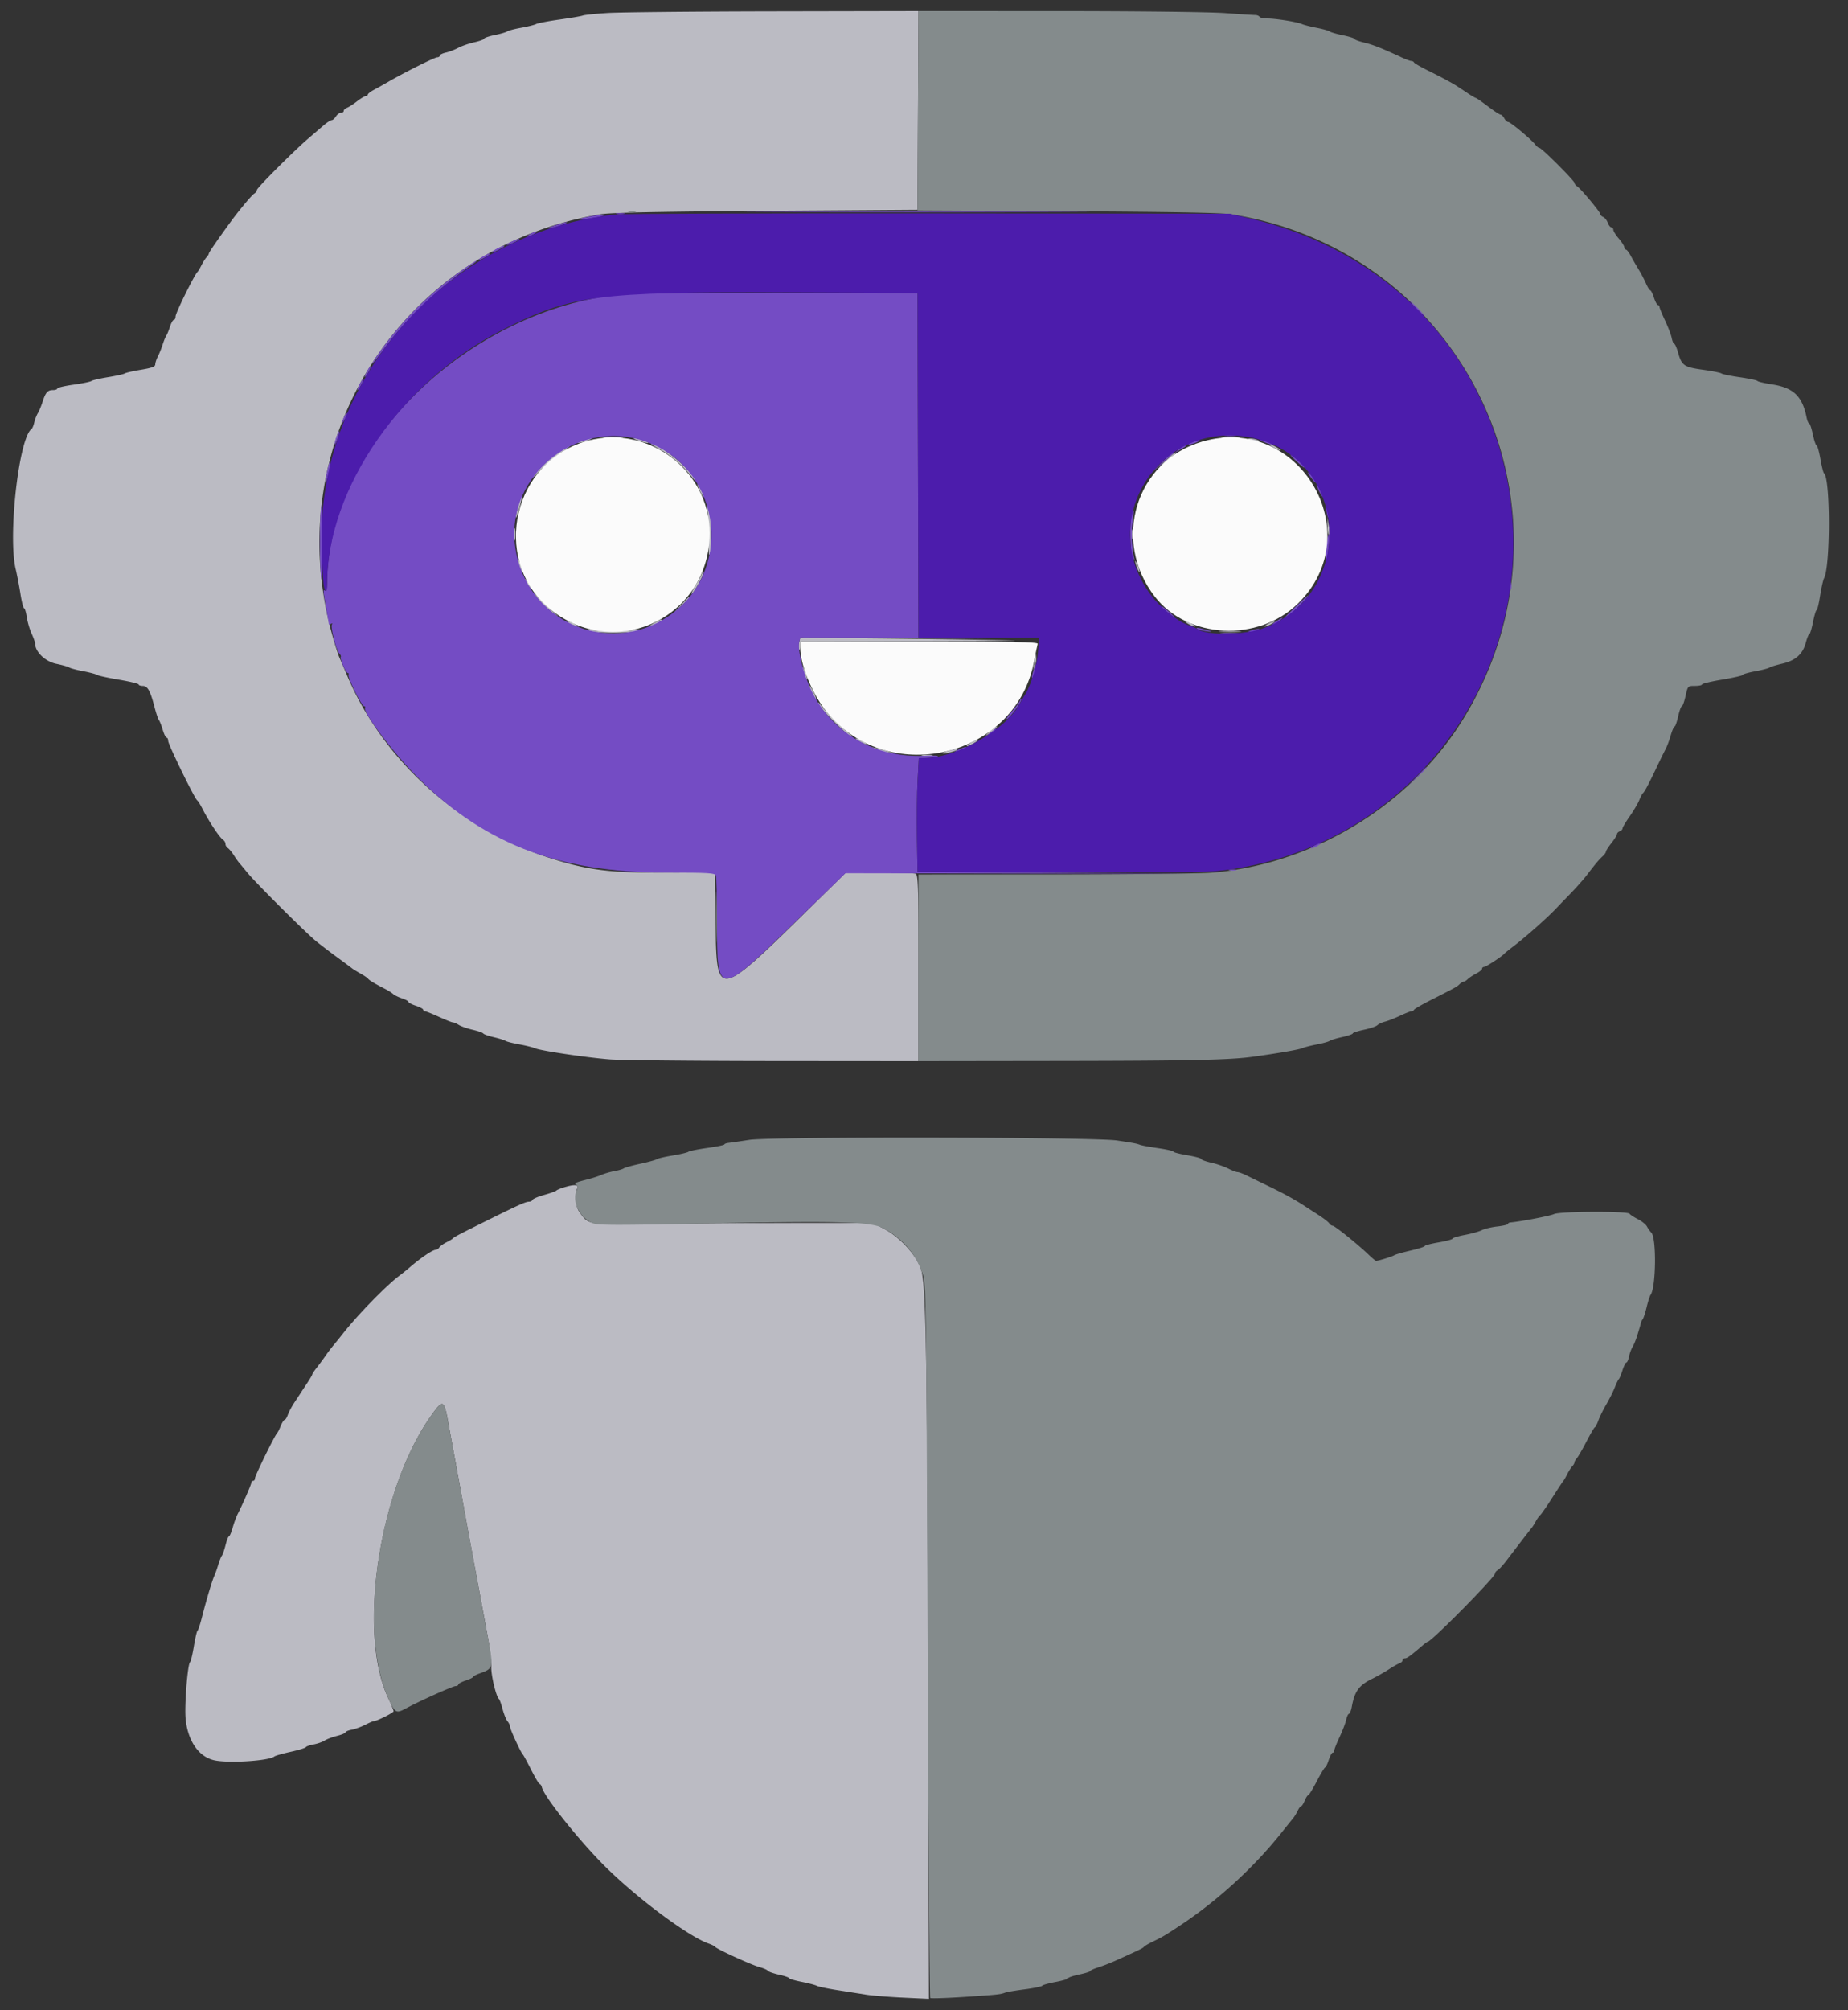
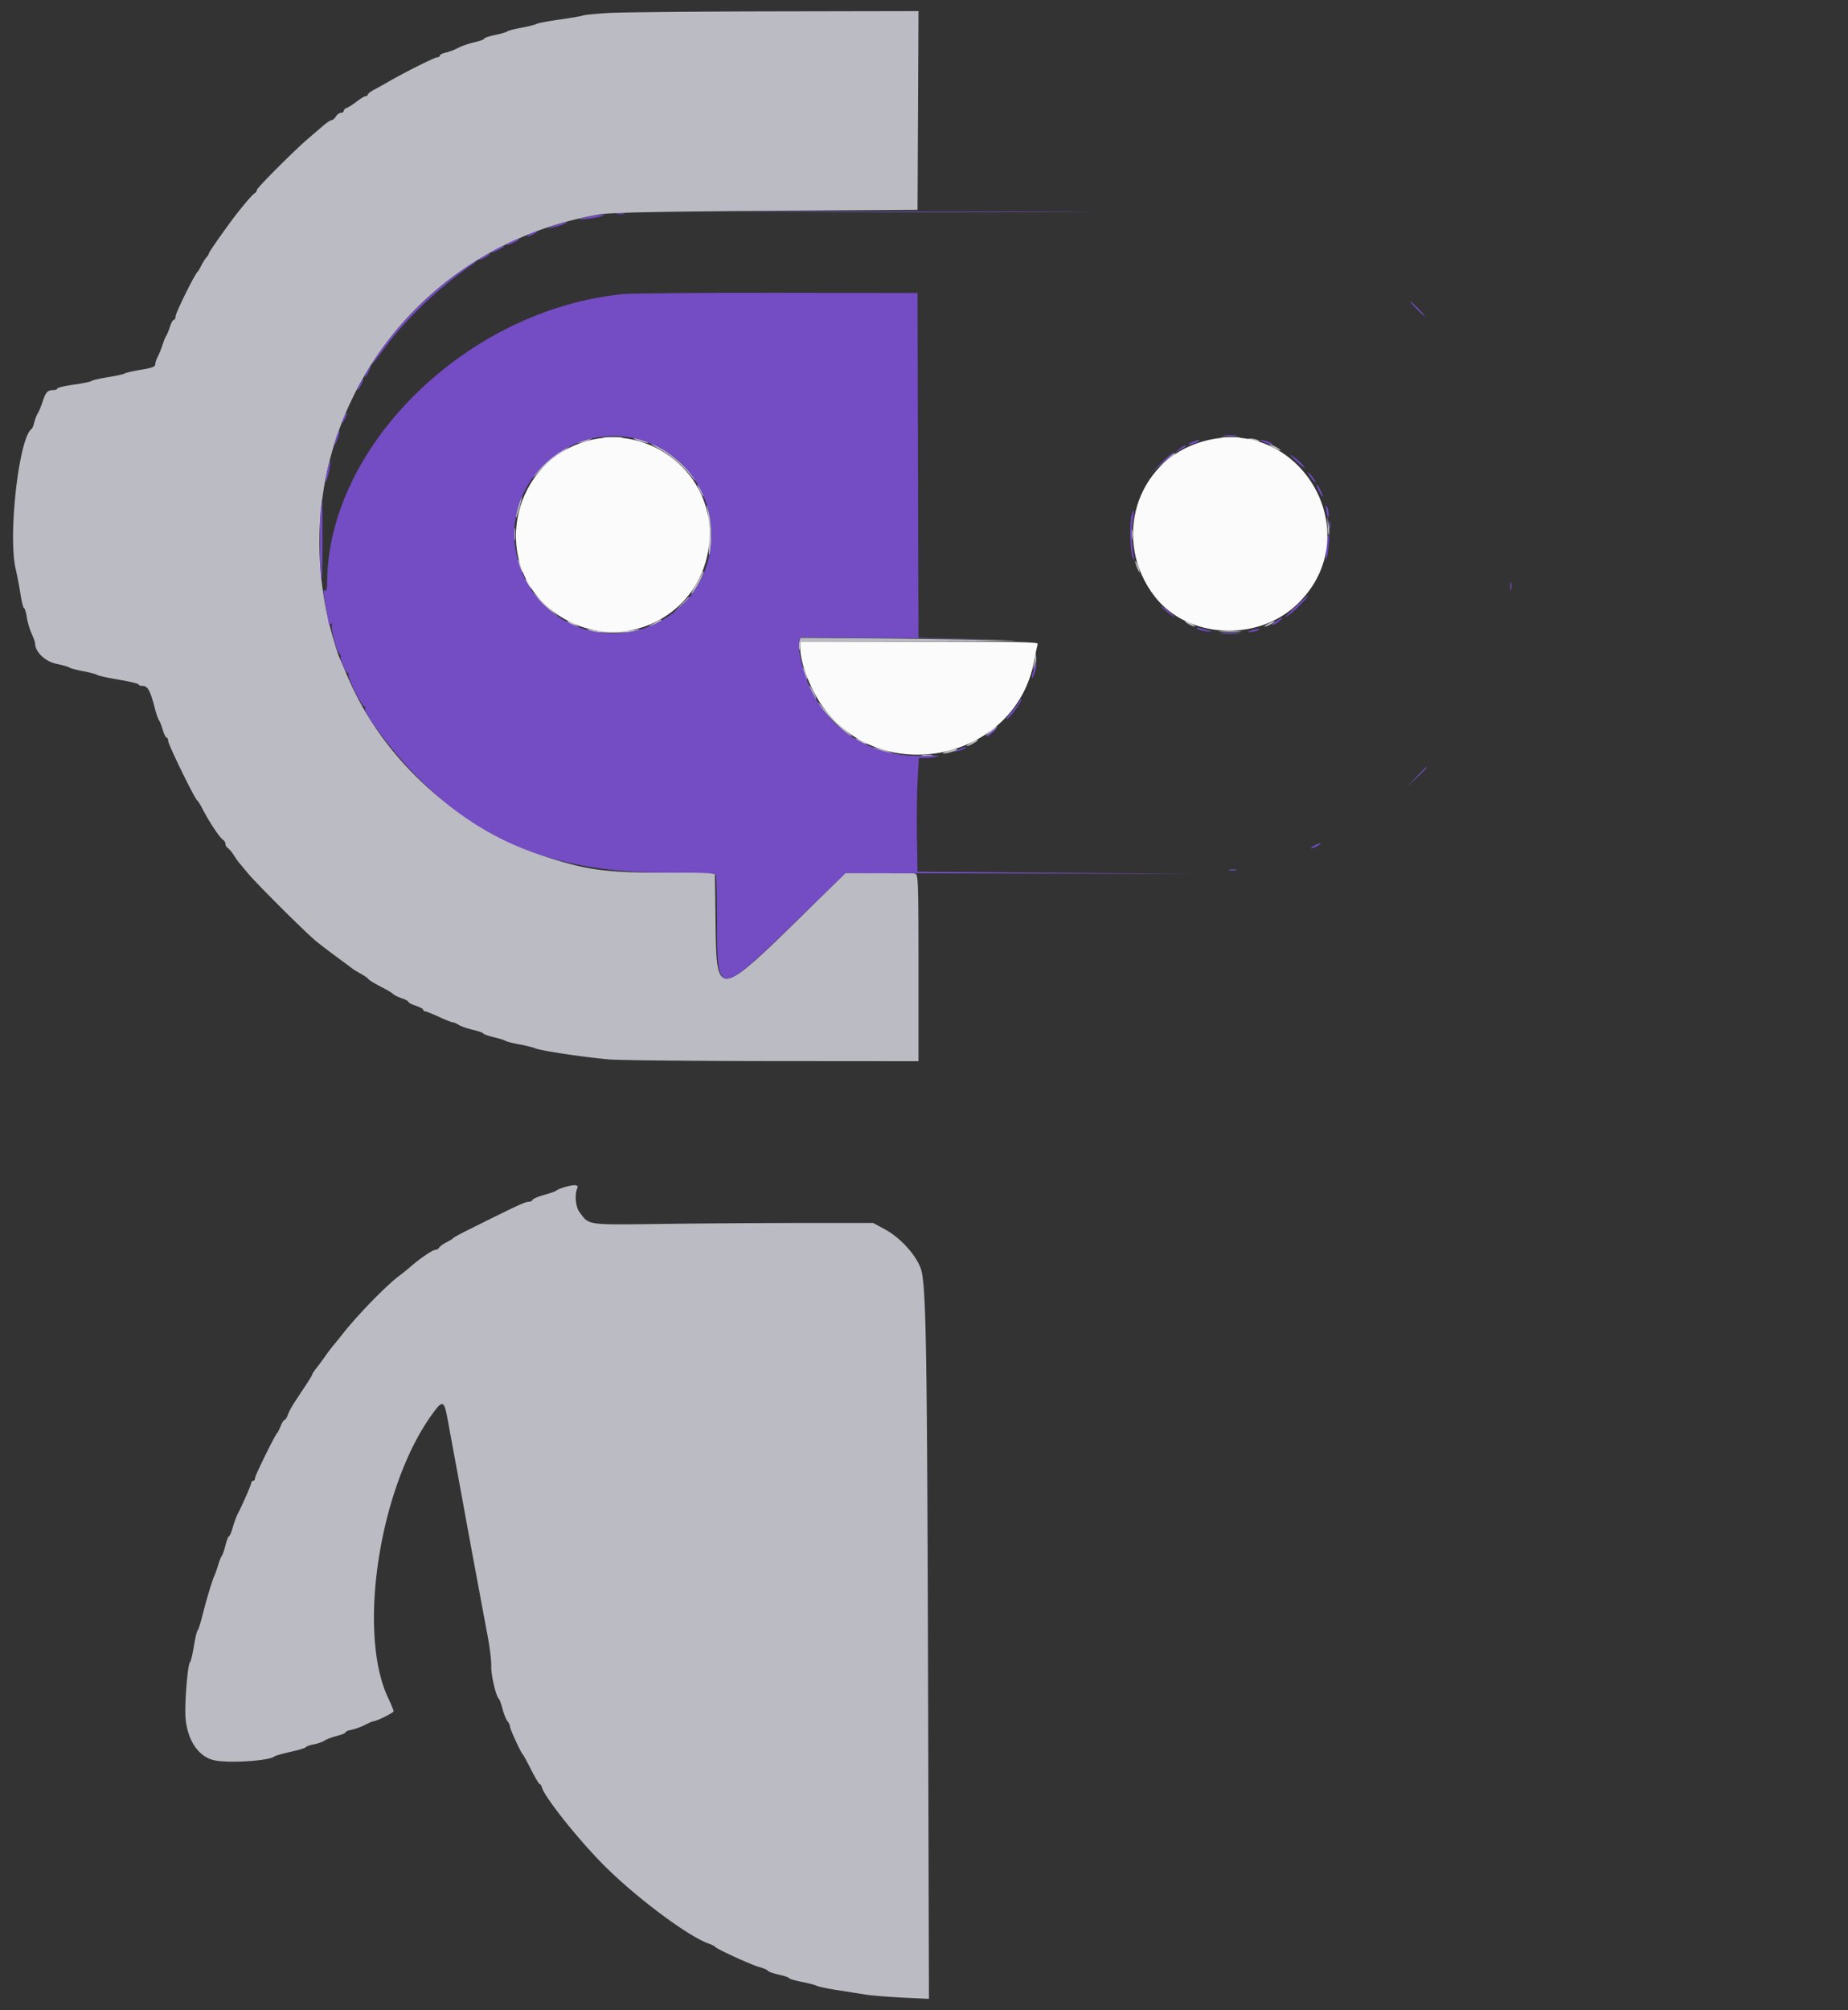
<svg xmlns="http://www.w3.org/2000/svg" viewBox="0 0 400 434.941">
  <rect x="0" y="0" width="400" height="434.941" fill="#333333" stroke="none" />
  <g fill-rule="evenodd">
    <path fill="#bbbbc3" d="M131.503 2.816c-2.583.163-4.995.41-5.359.55-.364.14-2.633.529-5.042.865-2.409.336-4.678.77-5.041.963-.364.194-1.831.562-3.261.817-1.43.255-2.78.608-3 .783-.22.176-1.435.532-2.7.791-1.265.259-2.3.61-2.3.78 0 .169-.959.522-2.13.784-1.172.263-2.747.807-3.5 1.211-.754.403-1.955.862-2.67 1.018-.715.157-1.3.451-1.3.654 0 .202-.254.368-.564.368-.55 0-7.054 3.255-10.636 5.324-.99.571-2.385 1.351-3.1 1.732-.715.38-1.3.839-1.3 1.018 0 .179-.199.326-.442.326-.244 0-1.099.51-1.9 1.134-.802.623-1.773 1.247-2.158 1.387-.385.14-.7.44-.7.666 0 .227-.268.413-.597.413-.328 0-.821.36-1.096.8-.275.44-.694.8-.931.8-.238 0-1.049.533-1.804 1.184-.755.651-2.173 1.866-3.151 2.7C63.705 32.539 55.6 40.65 55.6 41.114c0 .245-.254.59-.564.766-.506.288-3.298 3.629-5.142 6.153-2.83 3.877-4.694 6.588-4.694 6.827 0 .156-.225.521-.5.811-.275.291-.77 1.069-1.099 1.729-.33.66-.704 1.29-.832 1.4-.645.556-4.769 8.908-4.769 9.658 0 .408-.166.742-.369.742-.203 0-.586.675-.852 1.5s-.616 1.68-.779 1.9c-.163.22-.519 1.092-.792 1.939-.272.846-.745 2.016-1.049 2.6-.305.583-.555 1.351-.557 1.704-.001.492-.736.766-3.102 1.159-1.705.283-3.28.643-3.5.798-.22.155-1.84.515-3.6.8-1.76.285-3.383.658-3.607.831-.224.172-1.979.533-3.9.802-1.921.268-3.493.641-3.493.828 0 .186-.428.339-.951.339-1.149 0-1.585.502-2.258 2.6-.282.88-.734 1.96-1.004 2.4-.271.44-.618 1.338-.771 1.996-.154.658-.412 1.288-.574 1.4-2.76 1.911-5.166 23.217-3.433 30.404.292 1.21.749 3.595 1.015 5.3.267 1.705.621 3.1.785 3.1.165 0 .428.855.583 1.9.156 1.045.626 2.655 1.046 3.578.419.923.762 1.894.762 2.158 0 1.799 2.187 3.894 4.578 4.386 1.332.274 2.602.634 2.822.8.22.167 1.57.526 3 .798s2.78.632 3 .8c.22.168 2.335.632 4.7 1.031 2.365.399 4.3.865 4.3 1.037 0 .172.405.313.9.315 1.046.004 1.628 1.054 2.548 4.597.343 1.32.769 2.58.946 2.8.178.22.55 1.165.828 2.1.278.935.656 1.7.841 1.7.185 0 .337.321.337.713 0 .756 5.691 12.422 6.264 12.841.185.135.658.876 1.052 1.646 1.522 2.974 3.808 6.425 4.583 6.92.275.176.501.572.501.88 0 .308.229.704.51.88.28.176.853.86 1.273 1.52.42.66.956 1.419 1.19 1.687.235.268 1.057 1.254 1.827 2.192 1.81 2.203 12.546 12.901 14.774 14.721.943.77 2.999 2.341 4.57 3.492 1.571 1.15 3.036 2.239 3.256 2.42.22.18 1.03.679 1.8 1.108.77.429 1.511.931 1.646 1.116.266.364 1.357 1.023 3.554 2.148.77.394 1.623.926 1.896 1.184.273.257 1.128.676 1.9.931s1.404.6 1.404.768c0 .168.72.543 1.6.833.88.29 1.6.679 1.6.864 0 .185.175.336.39.336.214 0 1.569.54 3.01 1.2 1.441.66 2.802 1.2 3.024 1.2.222 0 .803.25 1.29.555.487.305 1.832.773 2.987 1.04 1.156.267 2.19.629 2.299.805.109.176 1.143.541 2.299.812 1.155.271 2.281.623 2.501.783.22.16 1.57.503 3 .763 1.43.261 2.96.64 3.4.844 1.125.522 11.182 2.022 16.2 2.417 2.31.182 18.285.342 35.5.356l31.3.025v-20.157c0-18.012-.067-20.183-.633-20.4-.348-.134-3.885-.243-7.861-.243h-7.229l-6.439 6.329c-21.92 21.546-21.532 21.483-21.769 3.565l-.131-9.906-10.669.023c-12.358.028-16.847-.544-25.149-3.202-19.483-6.238-35.964-21.045-43.702-39.264a580.242 580.242 0 0 0-1.776-4.145c-.289-.66-.999-2.91-1.578-5C60.242 95.273 86.943 53.551 130 46.357c2.146-.359 12.342-.566 35.8-.729l32.8-.228.103-21.5.104-21.5-31.304.06c-17.216.033-33.417.193-36 .356m-.591 91.879c1.052.082 2.672.081 3.6-.003.928-.084.068-.151-1.912-.15-1.98.001-2.74.07-1.688.153m133.788-.002c.935.084 2.465.084 3.4 0s.17-.153-1.7-.153c-1.87 0-2.635.069-1.7.153m-138.644.566c-.739.213-1.266.464-1.171.559.095.095.969-.078 1.944-.383 1.989-.624 1.316-.777-.773-.176m12.328.15c.981.306 1.845.495 1.92.42.205-.205-2.327-1.033-3.064-1.002-.352.014.163.277 1.144.582M270.8 95.2c1.368.438 2.419.438 1.4 0-.44-.189-1.16-.338-1.6-.332-.643.009-.604.075.2.332m-127.934 2.051c2.345 1.273 4.949 3.523 6.883 5.949.737.925.949 1.065.623.414-1.162-2.326-7.701-7.628-9.372-7.6-.22.004.62.561 1.866 1.237M274.8 96.179c0 .11.54.48 1.2.821.66.341 1.2.531 1.2.421 0-.11-.54-.48-1.2-.821-.66-.341-1.2-.531-1.2-.421m-153.407 1.275c-1.978 1.307-4.788 3.955-5.887 5.546-.456.66.103.176 1.242-1.075s3.191-3.006 4.558-3.9c1.368-.894 2.306-1.625 2.084-1.625-.223 0-1.121.474-1.997 1.054m130.958 2.177-1.751 1.631 1.9-1.516c1.045-.833 1.9-1.567 1.9-1.631 0-.308-.437.015-2.049 1.516m-100.873 6.564c.366.767.736 1.324.823 1.237.183-.183-1.031-2.632-1.305-2.632-.101 0 .116.628.482 1.395m-39.251 3.038c-.345 1.162-.614 2.395-.599 2.74.016.345.363-.542.77-1.97.408-1.428.678-2.661.599-2.739-.078-.079-.425.808-.77 1.969m40.88 1.167c.161.77.282 3.467.269 5.993-.018 3.476.065 4.254.34 3.2.481-1.843.18-8.778-.425-9.793-.406-.681-.434-.591-.184.6m134.23 3.48c.035 1.144.177 1.954.317 1.8.139-.154.111-1.09-.063-2.08l-.317-1.8.063 2.08M111.32 115.6c0 1.21.075 1.705.167 1.1a8.899 8.899 0 0 0 0-2.2c-.092-.605-.167-.11-.167 1.1m133.589 0c0 .99.078 1.395.173.9a5.661 5.661 0 0 0 0-1.8c-.095-.495-.173-.09-.173.9m-132.861 5.6c-.006.33.235 1.14.538 1.8.707 1.545.717.826.014-1-.297-.77-.545-1.13-.552-.8m133.781.8c.147.55.435 1.27.638 1.6.258.417.29.295.104-.4-.147-.55-.435-1.27-.638-1.6-.258-.417-.29-.295-.104.4M152 123.857c0 .214-.63 1.437-1.401 2.716-.77 1.279-1.16 2.127-.867 1.883.771-.639 2.791-4.466 2.508-4.75-.132-.131-.24-.064-.24.151m-38.385 1.543c.002.22.371.85.821 1.4.543.664.679.731.404.2-.674-1.305-1.228-2.028-1.225-1.6m2.807 4.133c.758.954 2.278 2.364 3.378 3.133 1.1.77 1.37.897.6.282-.77-.615-2.29-2.025-3.378-3.133-1.925-1.96-1.941-1.968-.6-.282m30.959 1.367-1.581 1.7 1.7-1.581c1.581-1.471 1.884-1.819 1.581-1.819-.065 0-.83.765-1.7 1.7m-5.781 3.9c-.77.422-1.256.774-1.08.783.424.022 2.68-1.151 2.68-1.393 0-.262-.023-.253-1.6.61m-18.58-.045c.209.195.83.473 1.38.617l1 .261-1-.602c-1.114-.672-1.991-.847-1.38-.276M257.2 135c.55.314 1.18.572 1.4.572.22 0-.05-.258-.6-.572-.55-.314-1.18-.572-1.4-.572-.22 0 .05.258.6.572m17.2 0c-.55.314-.82.572-.6.572.22 0 .85-.258 1.4-.572.55-.314.82-.572.6-.572-.22 0-.85.258-1.4.572m-146.8 1.483c1.269.575 9.073.572 10.4-.004.811-.352.622-.382-1-.157-2.577.358-6.316.355-8.6-.007-1.524-.242-1.647-.216-.8.168m136.713.212c1.163.081 2.963.081 4-.002 1.038-.082.087-.148-2.113-.147-2.2.001-3.049.068-1.887.149m-91.344 2.288c-.136.54-.154 1.215-.04 1.5.114.284.222.022.239-.583l.032-1.1 25.9-.077c25.086-.075 25.423-.086 10.7-.344-8.36-.146-20.012-.292-25.892-.323L173.215 138l-.246.983M224.054 142c-.035.55-.158 1.45-.271 2l-.206 1 .43-.985c.236-.541.358-1.441.271-2L224.12 141l-.066 1m-50.406 2.4c-.006.33.235 1.14.538 1.8.707 1.545.717.826.014-1-.297-.77-.545-1.13-.552-.8m1.552 4.153c0 .429 1.19 2.647 1.421 2.647.11 0-.098-.585-.462-1.3-.742-1.46-.959-1.764-.959-1.347m2.031 3.807c.59 1.228 5.548 6.197 6.809 6.826.59.294.42.049-.44-.634-1.767-1.405-4.287-3.937-5.723-5.752-.708-.895-.942-1.053-.646-.44m36.953 5.951c-1.346 1.206-1.003 1.1.77-.239.635-.48.995-.867.8-.861-.195.006-.901.501-1.57 1.1m-28.984 1.468c0 .11.54.48 1.2.821.66.341 1.2.531 1.2.421 0-.11-.54-.48-1.2-.821-.66-.341-1.2-.531-1.2-.421m25.1.85c-1.495.811-1.404 1.149.1.371.66-.341 1.2-.706 1.2-.81 0-.258-.043-.243-1.3.439m-20.5 1.541c.66.294 1.83.647 2.6.782l1.4.246-1.4-.537c-.77-.295-1.94-.647-2.6-.782l-1.2-.246 1.2.537m15.456.289c-.739.213-1.269.461-1.177.553.202.202 3.121-.575 3.121-.831 0-.235-.318-.19-1.944.278m-5.551 1.028c.609.092 1.509.09 2-.005.492-.095-.005-.171-1.105-.168-1.1.003-1.503.081-.895.173M122 256.916c-.77.239-1.49.548-1.6.686-.11.138-1.28.553-2.599.923-1.32.369-2.46.853-2.534 1.073-.073.221-.422.402-.774.402-.724 0-2.194.661-9.236 4.15-5.916 2.932-6.994 3.499-7.257 3.812-.11.132-.74.509-1.4.838-.66.329-1.344.824-1.52 1.099-.176.276-.536.504-.8.508-.681.011-3.427 1.894-5.822 3.993a48.711 48.711 0 0 1-2.071 1.65c-2.89 2.187-9.001 8.465-12.187 12.518-.66.84-1.56 1.951-2 2.47-.44.519-1.25 1.59-1.8 2.38-.55.79-1.405 1.946-1.9 2.567-.495.622-.9 1.232-.9 1.355s-.453.907-1.007 1.742c-.554.835-1.181 1.788-1.393 2.118-.212.33-.864 1.32-1.448 2.2-.585.879-1.236 2.094-1.447 2.7-.211.605-.524 1.1-.696 1.1-.171 0-.549.585-.838 1.3-.289.715-.627 1.39-.75 1.5-.487.433-4.821 9.251-4.821 9.807 0 .326-.18.593-.4.593-.22 0-.4.18-.4.399 0 .381-1.885 4.698-2.97 6.801-.284.55-.761 1.855-1.06 2.9-.3 1.045-.664 1.9-.81 1.9-.146 0-.48.853-.742 1.895-.263 1.042-.62 2.077-.795 2.3-.176.223-.535 1.125-.799 2.005-.264.88-.649 1.96-.857 2.4-.442.937-1.742 5.303-2.68 9-.363 1.43-.782 2.69-.932 2.8-.149.11-.507 1.64-.795 3.4-.289 1.76-.659 3.295-.822 3.411-.523.371-1.234 9.286-.971 12.17.439 4.811 2.793 8.276 6.152 9.056 3.025.702 11.842.157 13.067-.808.228-.179 1.805-.631 3.506-1.003 1.701-.372 3.184-.825 3.296-1.006.112-.181.88-.453 1.708-.604.827-.151 1.892-.525 2.367-.83.474-.306 1.689-.764 2.7-1.018 1.01-.255 1.837-.602 1.837-.771 0-.169.595-.42 1.322-.556.728-.137 2.026-.607 2.885-1.045.859-.438 1.69-.796 1.846-.796.664 0 4.346-1.831 4.346-2.161.001-.199-.533-1.492-1.186-2.874-6.693-14.166-1.934-45.321 9.336-61.115 2.515-3.524 2.76-3.439 3.618 1.25.393 2.145 1.13 6.15 1.639 8.9.508 2.75 1.4 7.61 1.982 10.8.582 3.19 1.392 7.6 1.801 9.8 1.192 6.421 2.319 12.476 3.201 17.2.451 2.42.787 5.3.746 6.4-.068 1.823 1.05 6.518 1.667 7 .141.11.495 1.1.787 2.2.293 1.1.774 2.284 1.071 2.631.296.348.539.874.539 1.169 0 .544 2.35 5.632 2.771 6 .126.11.933 1.595 1.794 3.3.861 1.705 1.695 3.1 1.853 3.1.159 0 .373.322.476.716.542 2.075 7.808 11.204 13.367 16.796 6.901 6.942 18.279 15.449 22.739 17.001.66.23 1.29.549 1.4.709.327.475 7.827 3.9 9.563 4.368.882.237 1.704.595 1.827.794.123.199 1.211.583 2.417.852 1.206.27 2.193.61 2.193.754 0 .145 1.215.504 2.7.798 1.485.294 2.97.682 3.3.862.33.18 2.31.596 4.4.923 2.09.327 4.88.768 6.2.979 1.32.211 4.936.503 8.035.65l5.635.266-.169-61.934c-.22-80.789-.433-93.125-1.66-96.248-1.189-3.026-4.462-6.553-7.724-8.321L189 264.6h-15c-8.25 0-21.871.09-30.268.2-16.985.222-16.148.339-18.297-2.54-.85-1.138-1.1-3.84-.479-5.16.39-.828-.67-.893-2.956-.184" />
-     <path fill="#848b8c" d="m198.707 23.973-.107 21.573 32.4.165c22.156.112 33.349.314 35.4.636 51.384 8.083 77.55 64.805 50.353 109.156-11.411 18.607-32.387 31.459-54.353 33.299-2.53.212-17.875.388-34.1.392l-29.5.006v40.4l31.3-.042c27.404-.037 36.048-.226 40.9-.891 5.289-.725 10.134-1.56 10.8-1.863.44-.199 1.88-.571 3.2-.827 1.32-.255 2.58-.604 2.8-.776.22-.171 1.435-.541 2.7-.82 1.265-.28 2.3-.635 2.3-.79 0-.155 1.095-.514 2.433-.798 1.338-.284 2.645-.728 2.904-.987.259-.259 1.003-.605 1.654-.768.651-.163 2.106-.734 3.235-1.267 1.128-.534 2.244-.971 2.479-.971.236 0 .488-.146.562-.325.073-.179 1.708-1.124 3.634-2.1 5.462-2.77 5.66-2.879 6.224-3.443.293-.293.686-.532.875-.532.189 0 .59-.247.891-.548.301-.302 1.124-.846 1.829-1.21.704-.365 1.28-.838 1.28-1.052 0-.215.196-.39.435-.39.406 0 3.926-2.299 4.365-2.852.11-.138 1.023-.877 2.029-1.643 2.693-2.049 7.555-6.375 9.371-8.339.22-.238 1.479-1.543 2.798-2.899 1.319-1.357 2.959-3.2 3.644-4.096 1.878-2.459 2.687-3.421 3.458-4.117.385-.348.7-.791.7-.985 0-.195.54-1.036 1.2-1.869.66-.833 1.2-1.695 1.2-1.915 0-.22.27-.503.6-.63.33-.126.6-.408.6-.625 0-.217.697-1.389 1.548-2.605.852-1.216 1.787-2.799 2.078-3.518.291-.719.646-1.397.79-1.507.345-.264 1.238-1.944 2.978-5.6.785-1.65 1.667-3.45 1.96-4 .293-.55.777-1.855 1.076-2.9.3-1.045.672-1.9.829-1.9.156 0 .505-.99.776-2.2.271-1.21.631-2.2.8-2.2.169 0 .529-.99.8-2.2.492-2.199.493-2.2 2.029-2.2.845 0 1.536-.142 1.536-.316 0-.174 1.98-.646 4.4-1.048 2.42-.403 4.4-.859 4.4-1.015 0-.155 1.211-.506 2.691-.779 1.48-.272 2.875-.633 3.1-.802.225-.168 1.46-.548 2.744-.845 2.905-.671 4.471-2.057 5.136-4.544.272-1.018.618-1.851.769-1.851.15 0 .506-1.17.79-2.6.284-1.43.638-2.6.787-2.6.148 0 .488-1.395.754-3.1.267-1.705.654-3.415.86-3.8 1.389-2.589 1.379-21.691-.011-22.7-.152-.11-.504-1.505-.784-3.1-.28-1.595-.648-2.9-.818-2.9-.17 0-.538-1.08-.818-2.4-.28-1.32-.642-2.4-.805-2.4-.162 0-.404-.543-.536-1.206-.935-4.675-2.84-6.506-7.521-7.229-1.616-.25-3.028-.582-3.138-.739-.11-.157-1.82-.519-3.8-.804-1.98-.285-3.78-.655-4-.822-.22-.168-2.02-.528-4-.801-4.085-.562-4.594-.912-5.373-3.699-.292-1.045-.665-1.9-.829-1.9-.164 0-.412-.571-.552-1.27-.14-.698-.792-2.408-1.45-3.801-.658-1.392-1.196-2.711-1.196-2.93 0-.219-.151-.399-.336-.399-.185 0-.574-.72-.864-1.6-.29-.88-.652-1.6-.803-1.6-.152 0-.572-.675-.934-1.5-.362-.825-1.1-2.22-1.64-3.1a67.802 67.802 0 0 1-1.677-2.9c-.382-.715-.841-1.3-1.02-1.3-.179 0-.333-.225-.342-.5-.009-.275-.549-1.123-1.2-1.885-.651-.762-1.184-1.617-1.184-1.9 0-.283-.184-.515-.41-.515-.225 0-.583-.455-.794-1.01-.211-.556-.657-1.115-.99-1.243-.333-.128-.606-.399-.606-.602 0-.449-4.316-5.617-5.065-6.065-.294-.176-.535-.489-.535-.696 0-.48-7.114-7.584-7.595-7.584-.198 0-.595-.315-.882-.7-.806-1.079-5.377-4.9-5.863-4.9-.238 0-.625-.36-.86-.8-.235-.44-.6-.8-.81-.8-.209 0-1.446-.81-2.748-1.8-1.302-.99-2.466-1.8-2.587-1.8s-.902-.453-1.737-1.007l-2.118-1.406c-1.152-.764-3.422-1.993-6.4-3.464-1.65-.815-3.06-1.626-3.133-1.802-.074-.177-.332-.321-.574-.321-.242 0-1.172-.34-2.067-.756-4.338-2.016-6.232-2.766-8.144-3.224-1.145-.275-2.082-.626-2.082-.78 0-.154-1.125-.512-2.5-.795-1.375-.284-2.68-.66-2.9-.837-.22-.177-1.48-.53-2.8-.785-1.32-.256-2.76-.623-3.2-.818C280.751 4.743 276.125 4 274.291 4c-.794 0-1.548-.169-1.675-.375-.128-.206-.543-.372-.924-.369-.381.002-3.302-.185-6.492-.417-3.293-.24-18.893-.426-36.093-.43L198.814 2.4l-.107 21.573M136.1 45.876c.385.1 1.015.1 1.4 0 .385-.101.07-.183-.7-.183s-1.085.082-.7.183M154.971 198.4c0 4.95.057 6.975.128 4.5.07-2.475.07-6.525 0-9-.071-2.475-.128-.45-.128 4.5m7.229 48.222c-1.98.306-4.005.601-4.5.655-.495.053-.9.204-.9.334 0 .13-1.665.469-3.7.755-2.035.285-3.88.659-4.1.83-.22.172-1.75.534-3.4.804s-3.18.628-3.4.794c-.22.167-1.84.616-3.6.998s-3.38.832-3.6.999c-.22.168-1.12.433-2 .59-.88.157-2.14.521-2.8.809-.66.288-2.1.75-3.2 1.028-2.467.623-2.811.804-2.222 1.168.35.217.348.538-.008 1.32-1.023 2.246.766 5.807 3.489 6.945 1.08.451 4.796.469 22.219.11 30.882-.637 37.92-.468 40.675.977 4.139 2.171 6.967 5.41 8.487 9.722.819 2.32.828 2.996 1.148 79.462.177 42.417.429 77.229.561 77.36.131.131 3.436.028 7.345-.229 7.288-.479 7.874-.541 8.906-.944.33-.129 2.217-.444 4.194-.7 1.976-.256 3.686-.606 3.8-.779.113-.172 1.421-.54 2.906-.817 1.485-.277 2.7-.639 2.7-.804 0-.165 1.08-.529 2.4-.809 1.32-.28 2.4-.621 2.4-.757 0-.137.758-.485 1.683-.774a37.997 37.997 0 0 0 3.5-1.342c5.389-2.423 6.234-2.832 6.417-3.11.11-.167 1.01-.693 2-1.169 2.051-.987 2.491-1.247 5.8-3.434 8.083-5.342 15.945-12.522 21.913-20.013a286.514 286.514 0 0 1 2.522-3.132c.336-.402.809-1.167 1.052-1.7.243-.533.571-.969.729-.969.158 0 .511-.54.784-1.2.273-.66.621-1.2.773-1.2.152 0 .98-1.35 1.84-3 .861-1.65 1.676-3 1.812-3 .136 0 .485-.72.775-1.6.29-.88.679-1.6.864-1.6.185 0 .336-.208.336-.461 0-.254.517-1.559 1.149-2.9.632-1.342 1.276-3.024 1.432-3.739.155-.715.428-1.3.606-1.3s.449-.675.602-1.5c.628-3.395 1.553-4.667 4.421-6.081 1.095-.54 2.71-1.455 3.59-2.033.88-.578 1.915-1.166 2.3-1.306.385-.14.7-.441.7-.667 0-.227.225-.413.5-.413.457-.001 1.174-.525 3.834-2.801.514-.439 1.012-.799 1.107-.799.776 0 14.559-13.957 14.559-14.744 0-.229.257-.56.571-.736.314-.176 1.119-1.04 1.789-1.92 2.537-3.334 5.22-6.816 5.569-7.225.2-.234.597-.864.882-1.4.286-.536.727-1.155.979-1.375.253-.22 1.436-1.93 2.629-3.8 1.193-1.87 2.262-3.49 2.376-3.6.113-.11.476-.74.806-1.4.329-.66.824-1.438 1.099-1.729.275-.29.5-.682.5-.871 0-.189.225-.588.5-.888.275-.3 1.218-1.933 2.097-3.629.878-1.696 1.697-3.083 1.819-3.083.123 0 .462-.661.754-1.468.292-.807 1.063-2.37 1.712-3.472.65-1.102 1.47-2.736 1.822-3.632.353-.895.751-1.718.885-1.828.135-.11.491-.965.792-1.9.301-.935.684-1.7.851-1.7.168 0 .426-.585.575-1.3.15-.715.497-1.66.772-2.1.275-.44.721-1.52.991-2.4.669-2.18.716-2.342.813-2.8.047-.22.227-.58.399-.8.173-.22.552-1.39.842-2.6.289-1.21.671-2.397.848-2.637 1.18-1.604 1.309-12.325.162-13.471-.279-.28-.704-.875-.943-1.322-.24-.448-1.123-1.164-1.963-1.592-.841-.428-1.657-.958-1.814-1.178-.426-.595-15.142-.525-16.354.077-.77.384-7.265 1.629-9.46 1.814-.275.023-.5.169-.5.324s-1.038.399-2.307.543c-1.269.143-2.77.501-3.335.794-.565.293-2.227.759-3.693 1.036-1.466.276-2.665.637-2.665.801 0 .164-1.35.529-3 .811-1.65.282-3 .635-3 .783 0 .149-1.395.595-3.1.992s-3.28.849-3.5 1.004c-.386.271-3.444 1.221-3.933 1.221-.132 0-.845-.585-1.585-1.3-2.247-2.172-7.371-6.3-7.82-6.3-.232 0-.566-.232-.742-.515-.176-.284-1.22-1.095-2.32-1.803-1.1-.708-2.27-1.467-2.6-1.685-2.237-1.484-4.677-2.846-7.8-4.355a699.13 699.13 0 0 1-5.112-2.49c-.832-.414-1.739-.752-2.016-.752-.276 0-1.194-.352-2.038-.783-.844-.43-2.502-.999-3.684-1.263-1.183-.265-2.15-.621-2.15-.792 0-.17-1.35-.537-3-.814-1.65-.277-3-.627-3-.777 0-.15-1.485-.49-3.3-.754-1.815-.265-3.57-.584-3.9-.709-.78-.296-1.185-.374-5-.951-5.03-.76-74.79-.879-79.6-.135M93.349 306.25c-11.365 15.927-15.998 46.665-9.244 61.336 1.416 3.076 1.637 3.193 3.816 2.012 2.819-1.529 10.101-4.798 10.689-4.798.324 0 .59-.151.59-.336 0-.185.72-.574 1.6-.864.88-.29 1.6-.643 1.6-.784 0-.14.675-.494 1.5-.786 2.902-1.028 2.94-1.207 1.683-7.888-.449-2.388-1.184-6.322-1.634-8.742l-1.56-8.4c-.409-2.2-1.219-6.61-1.801-9.8-.582-3.19-1.474-8.05-1.982-10.8-.509-2.75-1.246-6.755-1.639-8.9-.858-4.689-1.103-4.774-3.618-1.25" />
    <path fill="#744cc4" d="M168.1 45.9c16.665.058 43.935.058 60.6 0s3.03-.105-30.3-.105-46.965.047-30.3.105m-34.595.383c.497.096 1.217.092 1.6-.008.382-.1-.025-.179-.905-.174-.88.004-1.193.086-.695.182m-5.882.553c-.977.192-1.967.44-2.2.551-.689.33 3.904-.259 4.777-.612l.8-.324-.8.018c-.44.01-1.6.175-2.577.367M120 48.81c-1.526.528-1.771.69-.8.528 1.408-.233 4.147-1.266 3.4-1.281-.22-.004-1.39.334-2.6.753m-5.2 1.79c-.55.314-.82.572-.6.572.22 0 .85-.258 1.4-.572.55-.314.82-.572.6-.572-.22 0-.85.258-1.4.572m-3.9 1.596c-.715.311-1.3.66-1.3.776 0 .247 2.026-.576 2.58-1.048.525-.448.234-.386-1.28.272m-3.4 1.633c-1.551.841-1.375 1.132.2.33 1.508-.766 1.775-.965 1.267-.943-.202.009-.862.285-1.467.613m-2.8 1.6c-1.495.811-1.404 1.149.1.371.66-.341 1.2-.706 1.2-.81 0-.258-.043-.243-1.3.439m-4.958 3.217c-7.36 5.261-13.201 11.172-18.152 18.369-2.148 3.121-.982 1.921 1.643-1.692 4.608-6.342 11.862-13.23 19.169-18.202.549-.373.882-.688.74-.7-.142-.012-1.672.99-3.4 2.225m35.169 4.98C101.135 66.906 70.8 96.544 70.8 126.263c0 1.088-.156 1.688-.4 1.537-.515-.318-.51-.232.2 3.8.329 1.87.599 3.456.599 3.524.001.068.209-.005.463-.162.278-.172.353-.11.19.154-.358.579.91 5.588 1.584 6.263.289.289.437.615.328.723-.302.303 1.07 3.498 1.503 3.498.209 0 .285.155.168.344-.298.482 2.839 6.856 3.374 6.856.241 0 .334.168.207.374-.511.827 5.453 8.866 10.366 13.97 14.595 15.166 31.025 21.656 54.827 21.656 9.211 0 10.535.078 10.748.633.134.348.243 4.803.244 9.9.001 16.591.013 16.59 17.399-.302l10.4-10.105 38.2.068 38.2.068-30.4-.231-30.4-.231-.126-7.4c-.069-4.07-.006-9.605.14-12.3l.267-4.9 1.659-.028c.913-.016 2.002-.162 2.419-.326.418-.164-.861-.221-2.841-.126-10.601.507-19.979-4.876-24.455-14.039-1.762-3.605-3.087-8.901-2.659-10.626l.234-.944 25.681.176c14.124.096 19.877.114 12.783.039l-12.898-.137-.102-37.294L198.6 63.4l-30.2-.047c-16.61-.025-31.68.097-33.489.273M306.6 66.8c.859.88 1.652 1.6 1.762 1.6.11 0-.503-.72-1.362-1.6-.859-.88-1.652-1.6-1.762-1.6-.11 0 .503.72 1.362 1.6M79.4 80.4c-.341.66-.531 1.2-.421 1.2.11 0 .48-.54.821-1.2.341-.66.531-1.2.421-1.2-.11 0-.48.54-.821 1.2m-1.6 2.8c-.341.66-.531 1.2-.421 1.2.11 0 .48-.54.821-1.2.341-.66.531-1.2.421-1.2-.11 0-.48.54-.821 1.2m-3.335 7.017c-.67 1.471-.542 1.785.182.448.339-.625.541-1.211.449-1.302-.091-.092-.375.293-.631.854m-1.619 4.222c-.245.704-.433 1.479-.418 1.721.016.242.286-.264.602-1.125.315-.861.503-1.635.418-1.72-.086-.086-.356.42-.602 1.124m192.261-.149c.719.089 1.799.087 2.4-.004s.013-.164-1.307-.162c-1.32.002-1.812.077-1.093.166m-124.276 1.665c15.702 6.537 17.827 28.096 3.693 37.478-13.148 8.727-30.643.845-32.979-14.857-2.386-16.042 14.24-28.884 29.286-22.621m117.269-.343c-1.339.539-1.089.812.3.328.66-.23 1.2-.491 1.2-.579 0-.237-.487-.156-1.5.251m14.7-.328c.11.109.826.409 1.591.667.765.259 1.215.299 1 .088-.215-.21-.931-.51-1.591-.667-.66-.156-1.11-.196-1-.088m-17.656 1.94-.944.823 1.2-.702c1.579-.925 1.603-.945 1.111-.945-.232 0-.847.371-1.367.824m-3.879 3.041L249 102.53l2.4-2.141c1.32-1.178 2.475-2.197 2.567-2.265.091-.068.031-.124-.136-.124-.166 0-1.321 1.019-2.566 2.265m29.086-.719c.962.91 1.845 1.654 1.962 1.654.388 0-1.298-1.676-2.513-2.497-.811-.548-.633-.275.551.843m-209.522 2.283c-.275 1.228-.423 2.31-.329 2.404.094.095.397-.833.671-2.062.275-1.228.423-2.31.329-2.404-.094-.095-.397.833-.671 2.062m212.77 1.271c.523.715 1.014 1.3 1.09 1.3.304 0-.688-1.5-1.344-2.033-.432-.351-.335-.071.254.733m1.879 3.095c.366.767.736 1.324.823 1.237.183-.183-1.031-2.632-1.305-2.632-.101 0 .116.628.482 1.395M69.459 110.1c-.326 2.715-.279 12.772.071 15.1.148.99.27-2.475.27-7.7 0-10.547.01-10.323-.341-7.4m217.599.3c.317 1.725.544 2.051.536.767-.003-.532-.183-1.237-.4-1.567-.276-.422-.317-.185-.136.8m-42.13 1.053c-.467 1.723-.293 8.336.242 9.195.448.72.46.718.278-.048-.49-2.058-.633-5.807-.298-7.8.403-2.398.274-3.178-.222-1.347m42.765 2.147c0 .77.082 1.085.183.7.1-.385.1-1.015 0-1.4-.101-.385-.183-.07-.183.7m-.272 2.5c-.278.9-.578 5.19-.347 4.959.124-.124.348-1.403.497-2.842.255-2.466.199-3.25-.15-2.117m39.472 10.7c0 .77.082 1.085.183.7.1-.385.1-1.015 0-1.4-.101-.385-.183-.07-.183.7m-46.404 4.414c-2.703 2.569-2.932 2.898-1.035 1.486 1.084-.807 4.038-3.921 3.687-3.886-.077.008-1.271 1.088-2.652 2.4m-28.22.895c2.118 1.704 2.736 2.012 1.131.564-.88-.793-1.749-1.45-1.931-1.458-.182-.008.178.394.8.894m23.931 2.318c-.66.423-.995.77-.744.771.25.001.88-.352 1.4-.785 1.189-.99.903-.984-.656.014m-17.166 1.556c.201.195 1.086.459 1.966.586 1.812.263 1.535.07-.766-.531-.861-.226-1.401-.25-1.2-.055m11.766.417c-.804.257-.843.323-.2.332.44.006 1.16-.143 1.6-.332 1.019-.438-.032-.438-1.4 0m-6.288.695c1.052.082 2.672.081 3.6-.003.928-.084.068-.151-1.912-.15-1.98.001-2.74.07-1.688.153m-40.832 7.985c-.592 1.929-.305 2.215.32.32.264-.799.402-1.531.307-1.626-.095-.096-.377.492-.627 1.306m-2.88 6.397c0 .226-.735 1.246-1.634 2.267-.899 1.021-1.476 1.856-1.282 1.856.517 0 3.466-3.983 3.169-4.28-.139-.139-.253-.069-.253.157m-6.6 7.173c-.719.612-.866.855-.367.607.733-.364 2.108-1.681 1.716-1.643-.082.008-.689.474-1.349 1.036m-6.8 3.564c-1 .482-1.034.537-.2.334 1.133-.277 2.407-.927 1.8-.918-.22.003-.94.266-1.6.584m99.185 5.886-1.985 2.1 2.1-1.985c1.951-1.844 2.283-2.215 1.985-2.215-.063 0-1.008.945-2.1 2.1M284.4 183c-.55.314-.82.572-.6.572.22 0 .85-.258 1.4-.572.55-.314.82-.572.6-.572-.22 0-.85.258-1.4.572m-18.3 5.276c.385.1 1.015.1 1.4 0 .385-.101.07-.183-.7-.183s-1.085.082-.7.183" />
    <path fill="#fbfbfb" d="M126 95.728c-15.824 5.341-19.471 26.655-6.261 36.584 14.217 10.685 33.861.843 33.861-16.966 0-14.019-14.227-24.131-27.6-19.618m134.2-.173c-14.389 4.183-19.644 21.436-10.22 33.557 7.105 9.138 22.344 9.881 30.927 1.507 15.631-15.252.321-41.177-20.707-35.064m-87 44.561c0 3.522 2.434 9.629 5.346 13.413 13.112 17.041 41.224 10.625 45.255-10.329.36-1.87.726-3.625.814-3.9.127-.396-5.179-.5-25.628-.5H173.2v1.316" />
-     <path fill="#4c1cac" d="M133.2 46.401C100.006 50.06 73.309 76.73 69.936 109.6c-.515 5.018-.226 17.47.421 18.117.324.324.443-.05.443-1.397 0-20.666 16.192-43.981 38.278-55.117 14.548-7.335 20.216-8.076 60.522-7.917l29 .114.102 37.3.102 37.3H224.919l-.242 3.128c-.222 2.879-1.741 7.745-2.915 9.336-.217.295-.657 1.057-.978 1.695-2.793 5.557-13.725 11.841-20.599 11.841h-1.304l-.267 4.9c-.146 2.695-.209 8.23-.14 12.3l.126 7.4 31.6.108c30.215.103 31.828.071 36.8-.714 44.495-7.031 71.46-52.418 56.319-94.794-8.324-23.297-27.308-39.877-52.519-45.868l-4.6-1.093-65.2-.062c-35.86-.035-66.37.066-67.8.224m138.046 48.378c20.689 4.576 22.4 33.431 2.434 41.068-4.192 1.604-12.669 1.704-14.68.173-.22-.167-.983-.5-1.695-.74-2.426-.815-6.098-3.744-8.174-6.517-12.244-16.361 2.104-38.409 22.115-33.984" />
  </g>
</svg>